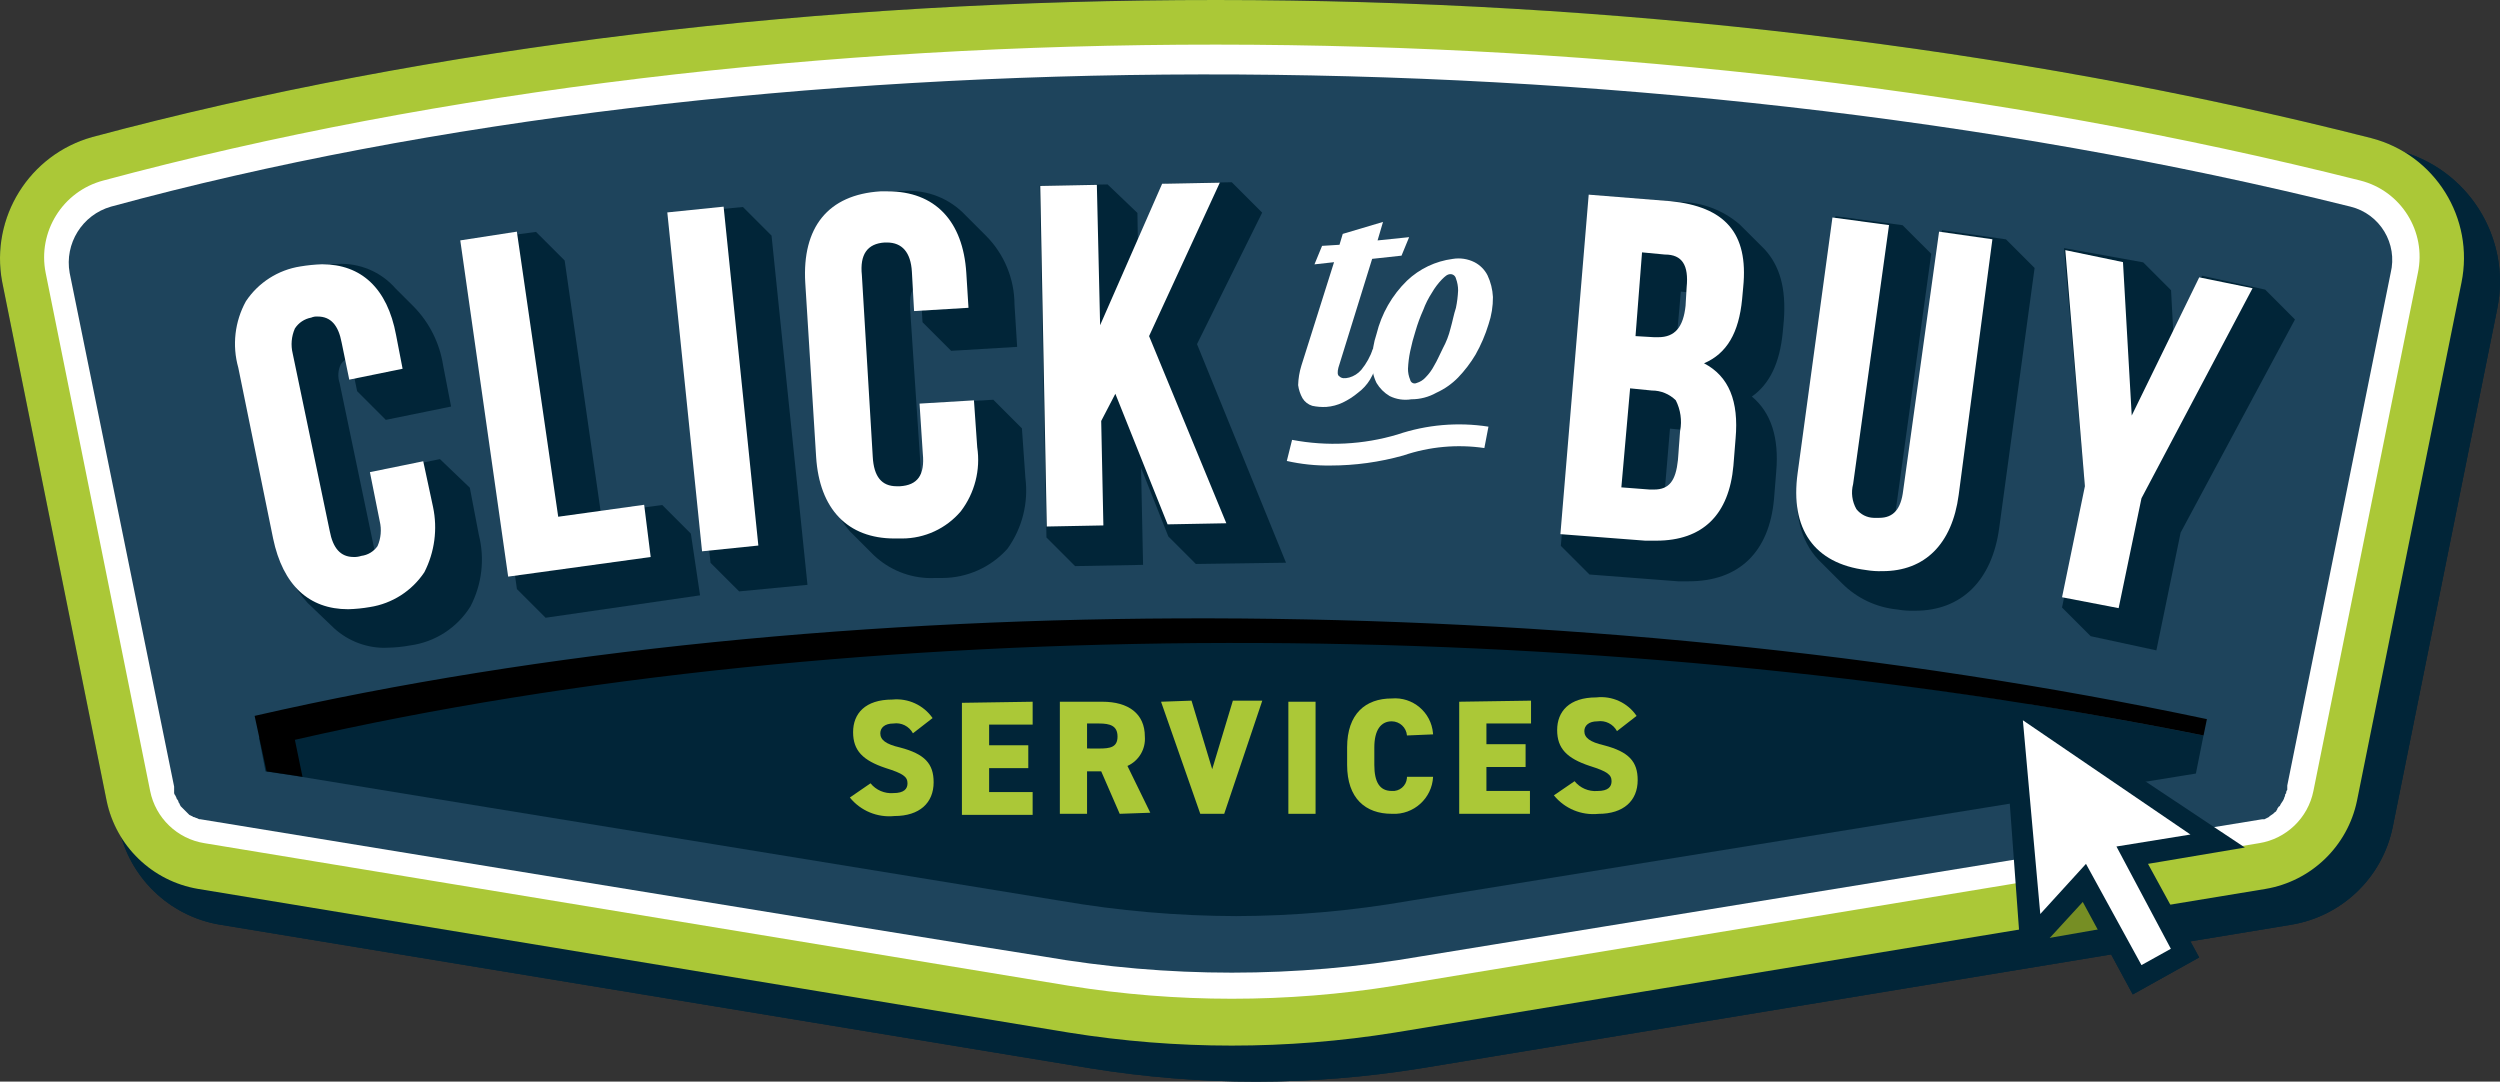
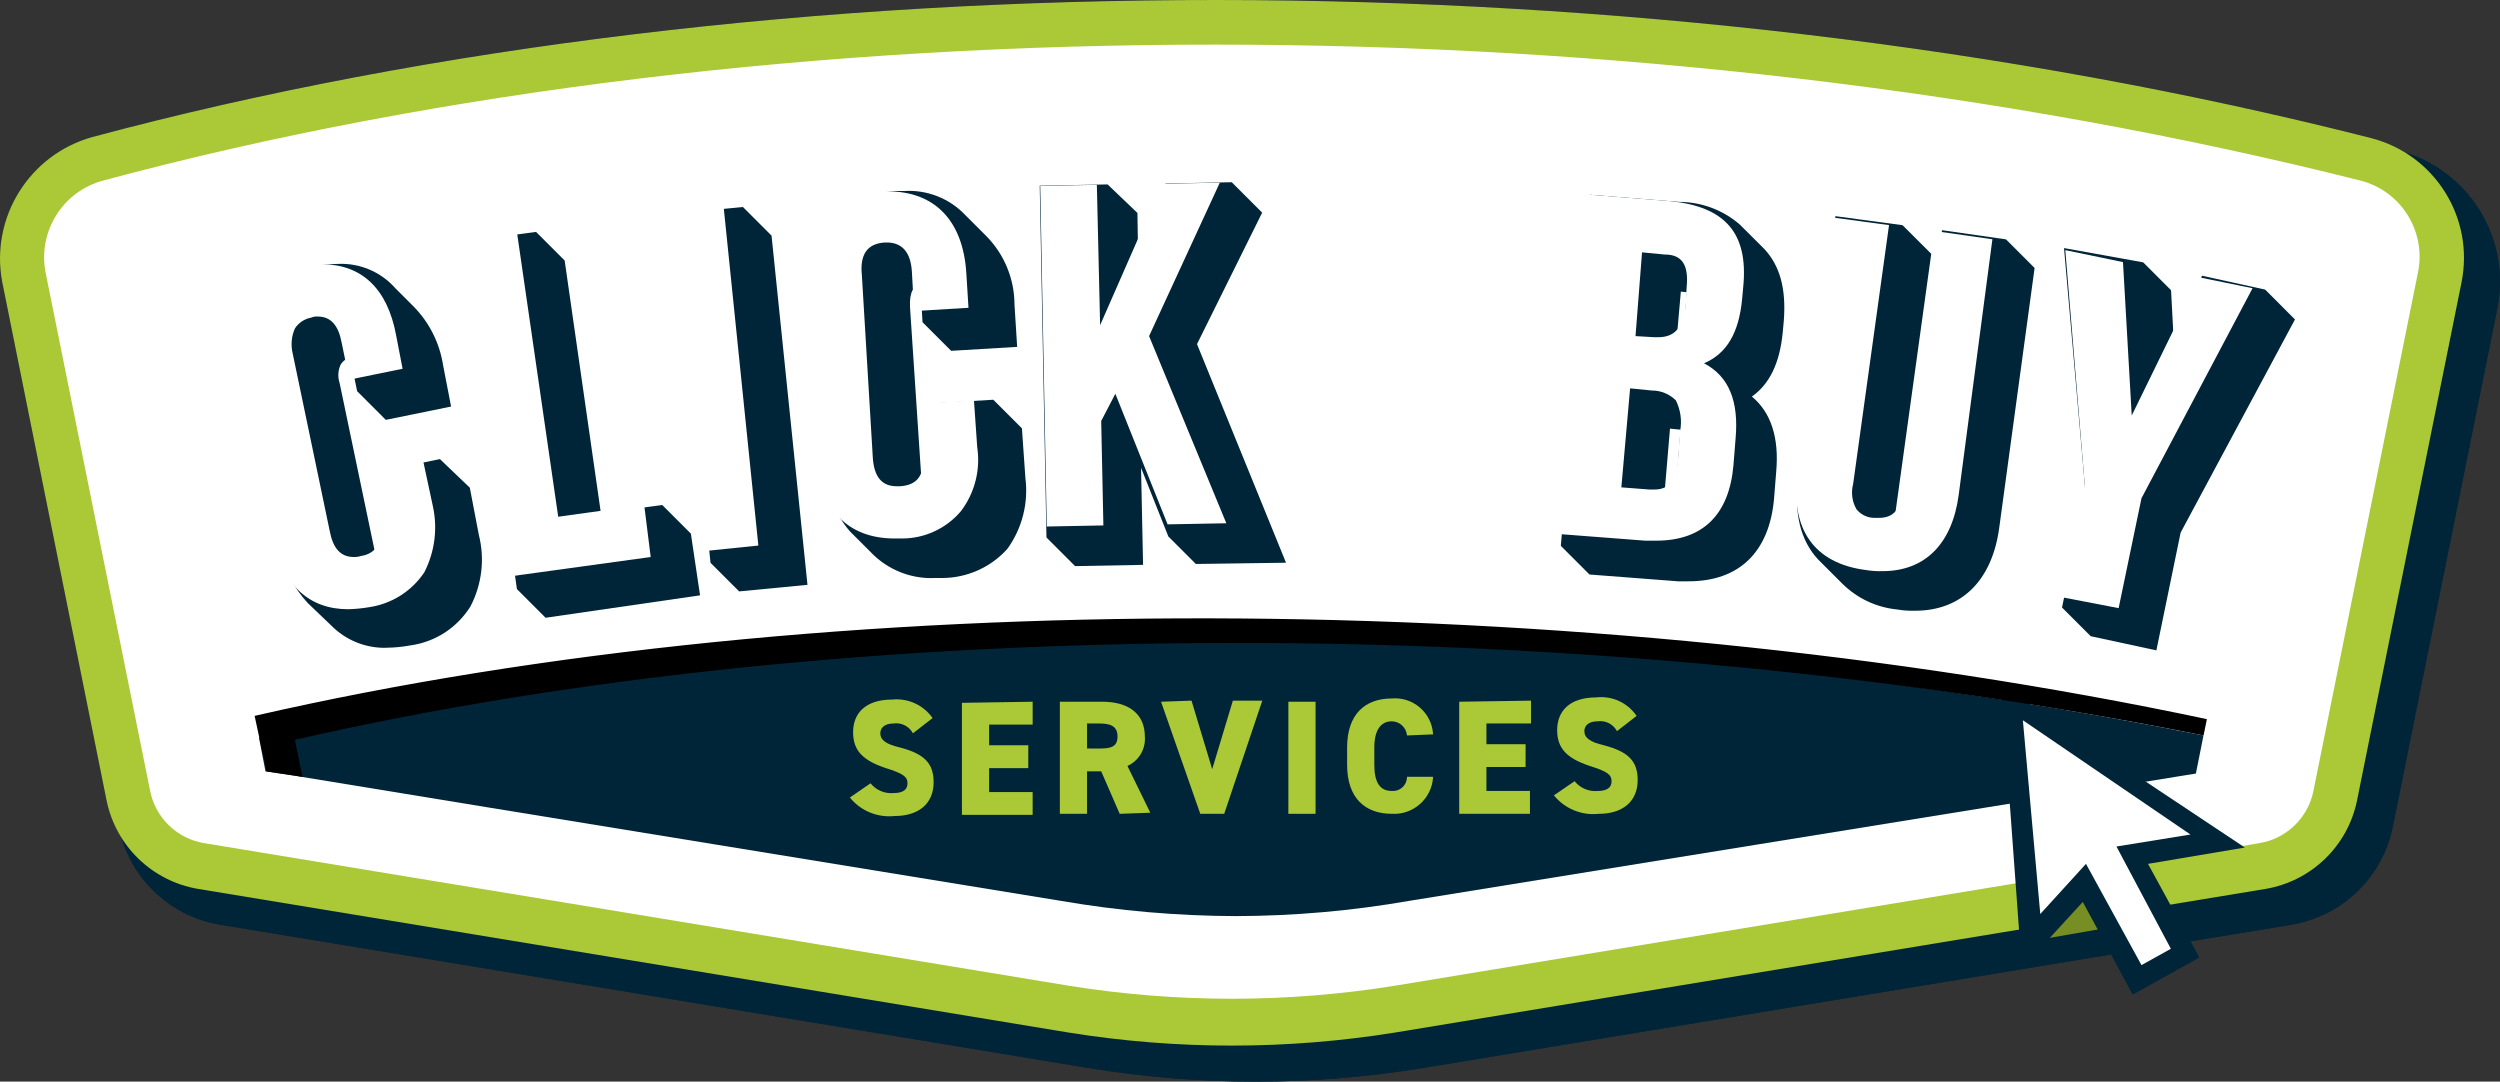
<svg xmlns="http://www.w3.org/2000/svg" version="1.1" id="Layer_1" x="0px" y="0px" viewBox="0 0 200.009 86.533" style="enable-background:new 0 0 200.009 86.533;" xml:space="preserve">
  <rect x="0" y="0" width="200.009" height="86.533" fill="#333333" stroke="none" />
  <style type="text/css">
	.st0{fill:#012538;}
	.st1{fill:#FFFFFF;}
	.st2{fill:#1E445C;}
	.st3{fill:#ABC837;}
	.st4{fill:#768E24;}
</style>
  <g id="Logo" transform="translate(11.997 11.988)">
    <g transform="matrix(1, 0, 0, 1, -12, -11.99)">
      <path id="Path_384-2" class="st0" d="M192.435,12.21c-0.848-0.524-1.771-0.916-2.737-1.162    C131.892-3.665,61.986-3.665,7.401,10.961c-5.046,1.402-8.184,6.429-7.226,11.578l8.358,41.526    c0.223,1.04,0.625,2.034,1.188,2.937c1.073,3.644,4.133,6.354,7.88,6.979l69.652,11.492c8.751,1.417,17.673,1.417,26.424,0    l55.224-9.112l1.732,3.2l5.311-2.96l-0.7-1.286l8.087-1.335c4.055-0.678,7.274-3.782,8.1-7.81l8.357-41.438    C200.908,19.29,197.733,13.882,192.435,12.21z" />
    </g>
    <g id="Group_149" transform="translate(0.003 0.012)">
      <g id="Group_140">
        <g id="Group_139" transform="translate(0.929 0.949)">
          <path id="Path_385" class="st0" d="M100.588,71.572c-8.65,1.393-17.467,1.393-26.117,0L4.829,60.08      c-3.658-0.619-6.562-3.419-7.313-7.052l-8.357-41.526C-11.838,6.344-8.684,1.293-3.612-0.076      c54.585-14.626,124.491-14.626,182.3,0.087c5.11,1.317,8.288,6.41,7.226,11.579l-8.357,41.439      c-0.751,3.633-3.655,6.433-7.313,7.052L100.588,71.572z M-2.745,3.406c-3.23,0.89-5.237,4.108-4.614,7.4l8.357,41.526      c0.434,2.166,2.171,3.834,4.353,4.179l69.123,11.4c8.65,1.393,17.467,1.393,26.117,0l69.123-11.4      c2.182-0.345,3.919-2.012,4.353-4.179l8.357-41.352c0.662-3.299-1.36-6.542-4.614-7.4C120.527-11.047,51.317-11.047-2.745,3.406      z" />
          <path id="Path_386" class="st0" d="M87.531,73.584c-4.425,0-8.842-0.356-13.21-1.063L4.672,61.029      c-4.052-0.676-7.271-3.776-8.1-7.8l-8.357-41.532c-1.091-5.653,2.361-11.19,7.916-12.7      c54.833-14.692,124.871-14.659,182.79,0.083c5.611,1.436,9.104,7.028,7.932,12.7l-8.357,41.438      c-0.826,4.028-4.045,7.132-8.1,7.81l-69.65,11.491C96.376,73.227,91.957,73.583,87.531,73.584z M86.178-10.08      C54.81-10.08,23.84-6.436-3.369,0.853c-4.577,1.241-7.424,5.801-6.529,10.458l8.357,41.528c0.668,3.244,3.262,5.744,6.528,6.293      l69.644,11.491c8.544,1.383,17.256,1.383,25.8,0l69.65-11.491c3.269-0.552,5.863-3.058,6.528-6.306l8.355-41.429      c0.968-4.668-1.903-9.272-6.521-10.456C149.575-6.403,117.676-10.08,86.178-10.08z M87.531,69.928      c-4.425-0.001-8.842-0.356-13.21-1.063L5.195,57.46c-2.573-0.418-4.62-2.384-5.139-4.939l-8.359-41.524      c-0.7-3.785,1.601-7.479,5.307-8.519l0,0c54.355-14.53,123.727-14.463,181.045,0.17c3.754,0.984,6.087,4.727,5.317,8.531      l-8.356,41.344c-0.521,2.555-2.569,4.521-5.143,4.938l-69.119,11.4C96.378,69.569,91.958,69.926,87.531,69.928z M-2.494,4.335      c-2.739,0.77-4.438,3.503-3.918,6.3l8.354,41.51c0.361,1.769,1.779,3.13,3.561,3.419l69.128,11.403      c8.547,1.382,17.261,1.382,25.808,0l69.119-11.4c1.784-0.287,3.204-1.648,3.566-3.419l8.358-41.354      c0.564-2.802-1.157-5.557-3.922-6.28c-57-14.555-126-14.622-180.057-0.174L-2.494,4.335z" />
        </g>
        <path id="Path_387" class="st1" d="M86.545,69.126c-5.251,0.001-10.492-0.436-15.67-1.306     c-10.01-1.567-66.771-10.882-67.38-10.969H3.321l-0.348-0.087L2.538,56.59c-0.159-0.096-0.337-0.156-0.522-0.174     c-0.174-0.087-0.261-0.174-0.435-0.261s-0.261-0.174-0.435-0.261l-0.348-0.261c-0.174-0.087-0.261-0.261-0.348-0.348     c-0.107-0.099-0.196-0.217-0.261-0.348c-0.068-0.155-0.193-0.28-0.348-0.348c-0.087-0.087-0.174-0.261-0.261-0.348     c-0.067-0.156-0.155-0.302-0.261-0.435c-0.087-0.087,0-0.348-0.087-0.522s-0.087-0.348-0.174-0.435     c-0.063-0.136-0.093-0.285-0.087-0.435c-0.02-0.147-0.049-0.292-0.087-0.435c0.013-0.15-0.017-0.301-0.087-0.435v-0.087     l-8.274-40.92c-0.794-4.01,1.634-7.955,5.572-9.054C21.69-5.569,52.245-9.225,84.632-9.225s64.161,3.656,92.28,10.708     c4.002,1.022,6.494,5.009,5.659,9.054l-8.27,40.917v0.435c0,0.087-0.087,0.348-0.087,0.522s-0.087,0.261-0.087,0.348     c-0.087,0.174-0.087,0.348-0.174,0.522s-0.087,0.261-0.174,0.435c-0.106,0.133-0.194,0.279-0.261,0.435     c-0.065,0.131-0.154,0.249-0.261,0.348c-0.087,0.174-0.261,0.261-0.348,0.435c-0.087,0.087-0.174,0.261-0.261,0.348l-0.435,0.348     l-0.348,0.261c-0.193,0.085-0.369,0.203-0.522,0.348l-0.348,0.174c-0.174,0.087-0.435,0.174-0.609,0.261l-0.348,0.087     l-0.174,0.087h-0.261L102.217,67.82C97.028,68.608,91.792,69.044,86.545,69.126z" />
-         <path id="Path_388" class="st2" d="M176.042,4.53c-57.371-14.277-128.06-13.927-179.16,0C-5.42,5.188-6.85,7.483-6.426,9.84     l8.357,41.091v0.435c-0.012,0.096,0.02,0.192,0.087,0.261l0.087,0.174c0.009,0.066,0.039,0.127,0.087,0.174     s0.078,0.108,0.087,0.174c0,0.087,0.087,0.087,0.087,0.174l0.087,0.174l0.174,0.174l0.174,0.174l0.174,0.174l0.174,0.174     l0.174,0.087c0.087,0,0.087,0.087,0.174,0.087s0.174,0.087,0.261,0.087l0.174,0.087h0.087c0,0,57.283,9.4,67.382,10.969     c10.025,1.742,20.275,1.742,30.3,0l67.289-10.967h0.174l0.348-0.174l0.087-0.087l0.261-0.174l0.087-0.087     c0.087-0.087,0.174-0.087,0.174-0.174c0.048-0.047,0.078-0.108,0.087-0.174c0.087-0.087,0.087-0.174,0.174-0.174l0.087-0.174     l0.174-0.261l0.087-0.174c0-0.087,0.087-0.174,0.087-0.261s0-0.087,0.087-0.174c-0.012-0.096,0.02-0.192,0.087-0.261v-0.348     l8.27-41c0.581-2.353-0.855-4.732-3.209-5.313C176.049,4.531,176.045,4.531,176.042,4.53z" />
        <path id="Path_389" class="st3" d="M99.605,70.607c-8.65,1.393-17.467,1.393-26.117,0L3.843,59.115     c-3.658-0.619-6.562-3.419-7.313-7.052l-8.358-41.526c-0.958-5.149,2.18-10.176,7.226-11.578     c54.585-14.626,124.491-14.626,182.3,0.087c5.11,1.317,8.288,6.41,7.226,11.579l-8.357,41.439     c-0.751,3.633-3.655,6.433-7.313,7.052L99.605,70.607z M-3.731,2.441c-3.254,0.858-5.276,4.101-4.614,7.4L0.012,51.28     c0.434,2.166,2.171,3.834,4.353,4.179l69.123,11.4c8.65,1.393,17.467,1.393,26.117,0l69.123-11.4     c2.182-0.345,3.919-2.013,4.353-4.179l8.357-41.439c0.701-3.306-1.337-6.575-4.614-7.4C119.454-12.012,50.331-12.097-3.731,2.441     z" />
        <path id="Path_390" class="st0" d="M98.212,39.527c-31.427-1.132-62.768,1.306-89.494,7.487l0.522,2.7l2.351,0.348l0,0     l0.522,0.087c15.322,2.525,52.843,8.619,60.766,9.924c4.63,0.798,9.318,1.206,14.016,1.219c4.64-0.013,9.271-0.421,13.842-1.219     l62.942-10.186l0.609-3.047C142.517,42.486,120.408,40.039,98.212,39.527z" />
        <rect id="Rectangle_15" x="150.505" y="59.819" transform="matrix(0.985 -0.172 0.172 0.985 -8.258 27.291)" class="st4" width="5.704" height="2.96" />
        <path id="Path_391" class="st1" d="M162.806,64.164l-4.266-7.748l6.79-1.219l-16.624-11.404l1.654,20.11l4.353-5.31l4.266,7.835     L162.806,64.164z" />
        <path id="Path_392" class="st0" d="M158.63,67.559l-4-7.4l-4.875,5.31l-1.659-22.634l19.5,12.971l-7.748,1.306l4.092,7.487     L158.63,67.559z M154.886,57.112l4.44,8.1l2.351-1.306l-4.353-8.183l5.92-0.958l-13.407-9.141l1.393,15.5L154.886,57.112z" />
        <path id="Path_393" d="M164.56,45.533c-50.144-10.62-110.311-10.794-156.19-0.26l0.958,4.44l2.873,0.435l-0.609-2.96     c44.834-10.273,103.249-10.273,152.7-0.348L164.56,45.533z" />
      </g>
      <g id="Group_141" transform="translate(67.989 55.793)">
        <path id="Path_394" class="st3" d="M-6.95-9.126c-0.304-0.567-0.931-0.881-1.567-0.784c-0.7,0-1.045,0.348-1.045,0.784     c0,0.522,0.435,0.871,1.567,1.132c2,0.522,2.7,1.306,2.7,2.786c0,1.654-1.132,2.7-3.134,2.7c-1.363,0.141-2.706-0.415-3.569-1.48     l1.653-1.138c0.443,0.546,1.127,0.839,1.828,0.783c0.871,0,1.132-0.348,1.132-0.783c0-0.522-0.348-0.784-1.741-1.219     c-1.828-0.609-2.612-1.393-2.612-2.873s0.958-2.608,3.139-2.608c1.262-0.125,2.493,0.441,3.221,1.48L-6.95-9.126z" />
        <path id="Path_395" class="st3" d="M2.627-11.652v1.828h-3.483v1.654h3.134v1.828h-3.134v1.915h3.482v1.828h-5.658v-8.966     L2.627-11.652z" />
        <path id="Path_396" class="st3" d="M9.591-2.685l-1.48-3.4H6.979v3.4H4.803v-8.967h3.4c2.089,0,3.4,0.958,3.4,2.786     c0.078,0.999-0.479,1.94-1.393,2.351l1.828,3.743L9.591-2.685z M7.937-7.908c0.871,0,1.48-0.087,1.48-0.958     s-0.609-1.045-1.48-1.045H6.979v2L7.937-7.908z" />
        <path id="Path_397" class="st3" d="M15.337-11.739l1.654,5.485l1.654-5.485h2.354l-3.047,9.054h-1.915l-3.138-8.967     L15.337-11.739z" />
        <path id="Path_398" class="st3" d="M25.261-2.685h-2.176v-8.967h2.176V-2.685z" />
        <path id="Path_399" class="st3" d="M32.574-8.953c-0.052-0.636-0.581-1.127-1.219-1.132c-0.871,0-1.393,0.7-1.393,2.089v1.393     c0,1.393,0.435,2.089,1.393,2.089c0.617,0.054,1.161-0.402,1.215-1.019c0.003-0.038,0.005-0.076,0.004-0.113h2.089     c-0.085,1.721-1.549,3.047-3.27,2.962c-0.013-0.001-0.025-0.001-0.038-0.002c-2.089,0-3.569-1.219-3.569-3.918v-1.391     c0-2.7,1.48-3.918,3.569-3.918c1.679-0.144,3.157,1.099,3.301,2.778c0.003,0.032,0.005,0.063,0.007,0.095L32.574-8.953z" />
        <path id="Path_400" class="st3" d="M42.499-11.739v1.828H38.93v1.654h3.134v1.828H38.93v1.915h3.482v1.828h-5.659v-8.966     L42.499-11.739z" />
        <path id="Path_401" class="st3" d="M49.376-9.3c-0.304-0.567-0.931-0.881-1.567-0.784c-0.7,0-1.045,0.348-1.045,0.784     c0,0.522,0.435,0.871,1.567,1.132c2,0.522,2.7,1.306,2.7,2.786c0,1.654-1.132,2.7-3.134,2.7c-1.363,0.141-2.706-0.415-3.569-1.48     l1.654-1.132c0.443,0.546,1.127,0.84,1.828,0.784c0.871,0,1.132-0.348,1.132-0.784c0-0.522-0.348-0.784-1.741-1.219     c-1.828-0.609-2.612-1.393-2.612-2.873s0.958-2.612,3.134-2.612c1.265-0.145,2.507,0.426,3.221,1.48L49.376-9.3z" />
      </g>
      <g id="Group_148" transform="translate(18.795 14.579)">
        <g id="Group_142" transform="translate(106.076 1.001)">
          <path id="Path_402" class="st0" d="M2.313-9.621c-1.335-1.152-3.036-1.793-4.8-1.806h-0.009L-9.661-12l-2.338,28.091      l2.293,2.292l7.075,0.543h0.871c4.019,0,6.441-2.341,6.818-6.6l0.174-2.171c0.24-2.719-0.414-4.735-1.946-6.01      c1.422-1,2.232-2.691,2.468-5.131l0.089-0.969C6.03-4.497,5.534-6.31,4.279-7.662L2.313-9.621z M-2.697-0.85l0.3-3.4      l0.489,0.049c-0.007,0.034-0.014,0.065-0.023,0.093l-0.12,1.647C-2.099-1.555-2.332-1.086-2.697-0.85L-2.697-0.85z       M-2.408,6.797c-0.004,0.181-0.024,0.362-0.06,0.54L-2.66,9.809c-0.073,1.382-0.5,1.677-1.014,1.732l0.408-4.829L-2.408,6.797z" />
          <path id="Path_403" class="st0" d="M44.352-4.41L39.3-5.521l-2.261,5.278L36.821-4.36l-2.23-2.231l-6.332-1.141l1.72,19.632      l-1.88,9.125l2.293,2.293l5.255,1.134l1.94-9.422l9.148-17.052L44.352-4.41z" />
          <path id="Path_404" class="st0" d="M18.501-9.163l-2.963,21.369c-0.124,1.05-0.447,1.421-0.813,1.548l2.91-21.027l-2.294-2.29      L9.97-10.286l-2.963,21.09c-0.367,2.67,0.171,4.868,1.575,6.373l1.915,1.914c1.185,1.188,2.747,1.927,4.418,2.09      c0.473,0.082,0.953,0.116,1.432,0.1c3.713,0,6.165-2.424,6.729-6.649l2.828-20.773l-2.29-2.29L18.501-9.163z" />
        </g>
        <g id="Group_143" transform="translate(106.042 0.993)">
          <path id="Path_405" class="st1" d="M-3.206-11.478L-9.735-12l-2.264,27.162l6.79,0.522h0.871c3.744,0,5.833-2.089,6.181-6.007      l0.174-2.176c0.261-2.96-0.522-4.962-2.525-6.007C1.32,0.71,2.278-0.944,2.539-3.642L2.626-4.6      C3.062-8.953,1.147-11.042-3.206-11.478z M-2.423,6.891l-0.174,2.351c-0.174,1.654-0.7,2.351-1.915,2.351H-4.86l-2.263-0.174      l0.7-7.922l1.741,0.174c0.717-0.003,1.406,0.279,1.915,0.784c0.381,0.752,0.504,1.609,0.348,2.438L-2.423,6.891z M-1.899-4.6      l-0.087,1.48C-2.16-1.379-2.857-0.595-4.162-0.595H-4.51l-1.48-0.087l0.522-6.7l1.828,0.174C-2.249-7.212-1.726-6.341-1.899-4.6      z" />
          <path id="Path_406" class="st1" d="M19.864,12.028c-0.522,3.918-2.7,6.094-6.094,6.094c-0.437,0.014-0.875-0.015-1.306-0.087      c-4.179-0.522-6.094-3.308-5.485-7.748l2.786-20.459l4.527,0.609l-2.873,20.72c-0.178,0.675-0.084,1.393,0.261,2      c0.336,0.431,0.847,0.688,1.393,0.7h0.435c1.132,0,1.741-0.7,1.915-2.176l2.873-20.72l4.266,0.609L19.864,12.028z" />
          <path id="Path_407" class="st1" d="M34.489,12.289l-1.828,8.793l-4.527-0.871l1.828-8.88L28.395-7.56l4.614,0.958l0.7,12.275      l5.4-11.056l4.266,0.871L34.489,12.289z" />
        </g>
        <g id="Group_145" transform="translate(84.154 3.17)">
          <g id="Group_144" transform="translate(0.907)">
            <path id="Path_408" class="st1" d="M-6.079-9.04l-2.7,8.706c-0.087,0.348-0.087,0.609,0.087,0.7       C-8.518,0.54-8.257,0.54-7.909,0.453c0.372-0.105,0.705-0.317,0.958-0.609c0.414-0.507,0.733-1.085,0.94-1.706l0.366,1.184       C-5.812-0.227-6.016,0.21-6.254,0.628c-0.249,0.407-0.574,0.761-0.958,1.045c-0.372,0.311-0.782,0.574-1.219,0.784       c-0.41,0.196-0.853,0.314-1.306,0.348c-0.38,0.022-0.76-0.008-1.132-0.087c-0.327-0.1-0.606-0.317-0.783-0.609       C-11.833,1.785-11.951,1.431-12,1.064c0.015-0.532,0.103-1.059,0.261-1.567l2.612-8.27l-1.567,0.174l0.609-1.48l1.393-0.087       l0.261-0.871l3.221-0.958l-0.435,1.48l2.525-0.261l-0.609,1.48L-6.079-9.04z" />
            <path id="Path_409" class="st1" d="M0.363-9.035c0.593-0.099,1.203-0.007,1.741,0.261c0.449,0.231,0.814,0.596,1.045,1.045       c0.257,0.546,0.405,1.138,0.435,1.741c0.006,0.74-0.112,1.475-0.348,2.176C2.978-2.964,2.627-2.146,2.191-1.374       C1.797-0.714,1.33-0.101,0.798,0.454c-0.5,0.511-1.09,0.924-1.741,1.219c-0.61,0.344-1.299,0.524-2,0.522       c-0.593,0.099-1.203,0.007-1.741-0.261c-0.43-0.256-0.789-0.615-1.045-1.045c-0.266-0.54-0.386-1.14-0.348-1.741       c-0.006-0.74,0.112-1.475,0.348-2.176c0.397-1.622,1.242-3.101,2.438-4.266C-2.288-8.247-1.009-8.856,0.363-9.035z        M0.189-3.463C0.363-4.072,0.45-4.595,0.624-5.117C0.719-5.576,0.777-6.042,0.798-6.51C0.799-6.837,0.74-7.162,0.624-7.468       C0.578-7.672,0.397-7.817,0.189-7.816c-0.261,0-0.435,0.174-0.7,0.435c-0.302,0.316-0.565,0.666-0.783,1.045       c-0.285,0.437-0.52,0.904-0.7,1.393c-0.241,0.537-0.445,1.089-0.609,1.654c-0.175,0.543-0.32,1.095-0.435,1.654       C-3.134-1.176-3.192-0.71-3.212-0.242c-0.002,0.299,0.057,0.596,0.174,0.871c0.036,0.198,0.226,0.33,0.425,0.293       C-2.58,0.916-2.547,0.905-2.516,0.89c0.269-0.079,0.511-0.229,0.7-0.435c0.281-0.281,0.517-0.605,0.7-0.958       c0.261-0.435,0.435-0.871,0.7-1.393c0.269-0.496,0.472-1.024,0.605-1.572L0.189-3.463z" />
          </g>
          <path id="Path_410" class="st1" d="M-8.507,7.495c-1.174,0.016-2.346-0.106-3.492-0.365l0.421-1.689      c2.804,0.534,5.695,0.388,8.431-0.428c2.341-0.791,4.838-1.006,7.28-0.627l-0.328,1.71C1.628,5.777-0.594,5.981-2.676,6.69      C-4.574,7.223-6.536,7.494-8.507,7.495z" />
        </g>
        <g id="Group_146" transform="translate(0.613)">
          <path id="Path_411" class="st0" d="M6.179,12.439l-2.391-2.288l-5.218,1.065l0.915,4.572c0.158,0.488,0.127,1.017-0.087,1.483      c-0.174,0.27-0.455,0.453-0.773,0.5l0,0l-2.861-13.7c-0.168-0.499-0.132-1.044,0.1-1.517C-3.96,2.291-3.697,2.1-3.393,2.012      l0.557,2.706l2.294,2.294l5.223-1.066l-0.639-3.3c-0.274-1.775-1.098-3.419-2.356-4.7L0.239-3.499      c-1.169-1.339-2.89-2.063-4.665-1.964c-0.616,0.01-1.23,0.07-1.836,0.181c-1.993,0.27-3.761,1.414-4.824,3.121      c-0.921,1.765-1.16,3.807-0.67,5.736l2.781,13.645c0.278,1.666,1.04,3.214,2.191,4.45l1.9,1.817      c1.102,1.106,2.592,1.738,4.153,1.763c0.1,0,0.2,0,0.3-0.009c0.616-0.009,1.23-0.07,1.836-0.182      c1.993-0.269,3.761-1.413,4.824-3.12c0.92-1.763,1.159-3.803,0.671-5.731L6.179,12.439z" />
          <path id="Path_412" class="st0" d="M21.576,13.825l-4.909,0.654l-2.9-20.216l-2.29-2.289l-5.48,0.737L9.948,20.55l2.293,2.294      l12.358-1.794l-0.735-4.935L21.576,13.825z" />
          <path id="Path_413" class="st0" d="M28.028-10.019L22.56-9.493l2.875,27.939l2.29,2.289l5.468-0.525L30.318-7.729L28.028-10.019      z" />
          <path id="Path_414" class="st0" d="M50.349,7.689l-2.288-2.288l-5.282,0.316l0.3,4.638c0.069,1.313-0.278,1.726-0.74,1.867      L41.397-1.987c-0.069-1.308,0.342-1.737,0.824-1.878l0.175,3.063l2.291,2.29l5.281-0.316l-0.213-3.387      c-0.005-2.062-0.824-4.038-2.277-5.5L45.84-9.353c-1.266-1.346-3.065-2.059-4.909-1.946h-0.649      c-4.48,0.28-6.888,3.192-6.6,7.992l0.869,13.889c0.038,1.955,0.75,3.836,2.015,5.327l1.932,1.929      c1.227,1.164,2.85,1.819,4.541,1.833c0.111,0,0.223,0,0.334-0.008h0.609c1.968-0.007,3.844-0.839,5.169-2.294l0.056-0.067      c1.166-1.633,1.673-3.646,1.421-5.637L50.349,7.689z" />
          <path id="Path_415" class="st0" d="M69.57-9.567L67.137-12l-5.295,0.1l-2.209,5.014L59.59-9.543l-2.386-2.282l-5.431,0.1      l0.54,28.147l2.29,2.29l5.439-0.1l-0.162-7.764l2.184,5.493l2.2,2.2l7.214-0.1l-7.122-17.49L69.57-9.567z" />
        </g>
        <g id="Group_147" transform="translate(0 0.035)">
          <path id="Path_416" class="st1" d="M3.156,19.166c-0.996,1.498-2.576,2.509-4.353,2.786c-0.575,0.101-1.157,0.159-1.741,0.174      c-3.134,0-5.223-1.915-6.007-5.659l-2.786-13.668c-0.502-1.781-0.283-3.689,0.609-5.31c0.996-1.498,2.576-2.509,4.353-2.786      c0.576-0.097,1.157-0.155,1.741-0.174c3.134,0,5.223,1.915,5.92,5.659l0.522,2.7l-4.266,0.871l-0.609-2.96      C-3.722-0.594-4.332-1.29-5.376-1.29c-0.178-0.014-0.358,0.016-0.522,0.087c-0.537,0.097-1.01,0.412-1.306,0.871      c-0.276,0.63-0.337,1.332-0.174,2l2.96,14.19c0.261,1.393,0.871,2.089,1.915,2.089c0.207,0.008,0.413-0.021,0.609-0.087      c0.526-0.064,0.999-0.349,1.303-0.783c0.276-0.63,0.337-1.332,0.174-2l-0.784-3.918l4.266-0.871l0.784,3.656      C4.223,15.712,3.978,17.556,3.156,19.166z" />
          <path id="Path_417" class="st1" d="M9.86,19.518l-3.831-26.9l4.527-0.7l3.308,22.809l6.877-0.958l0.522,4.179L9.86,19.518z" />
          <rect id="Rectangle_16" x="23.964" y="-9.914" transform="matrix(0.995 -0.102 0.102 0.995 -0.241 2.689)" class="st1" width="4.527" height="27.249" />
          <path id="Path_418" class="st1" d="M46.075,14.291c-1.172,1.38-2.89,2.175-4.7,2.176h-0.609c-3.743,0-6.007-2.351-6.268-6.529      L33.629-3.991c-0.261-4.44,1.828-7.052,6.007-7.313h0.609c3.743,0,6.007,2.351,6.268,6.529l0.174,2.786l-4.353,0.261      L42.16-4.862c-0.087-1.567-0.783-2.351-2-2.351h-0.174c-1.393,0.087-2.002,0.958-1.828,2.612l0.871,14.538      c0.087,1.567,0.7,2.351,1.915,2.351h0.261c1.393-0.087,2-0.871,1.828-2.612l-0.261-4l4.353-0.261l0.261,3.743      C47.662,10.976,47.189,12.828,46.075,14.291z" />
          <path id="Path_419" class="st1" d="M62.616,15.336L58.437,4.889l-1.132,2.176l0.174,8.357l-4.527,0.087L52.43-11.739      l4.527-0.087l0.261,11.23l4.962-11.317L66.794-12L61.135,0.275l6.181,14.974L62.616,15.336z" />
        </g>
      </g>
    </g>
  </g>
</svg>